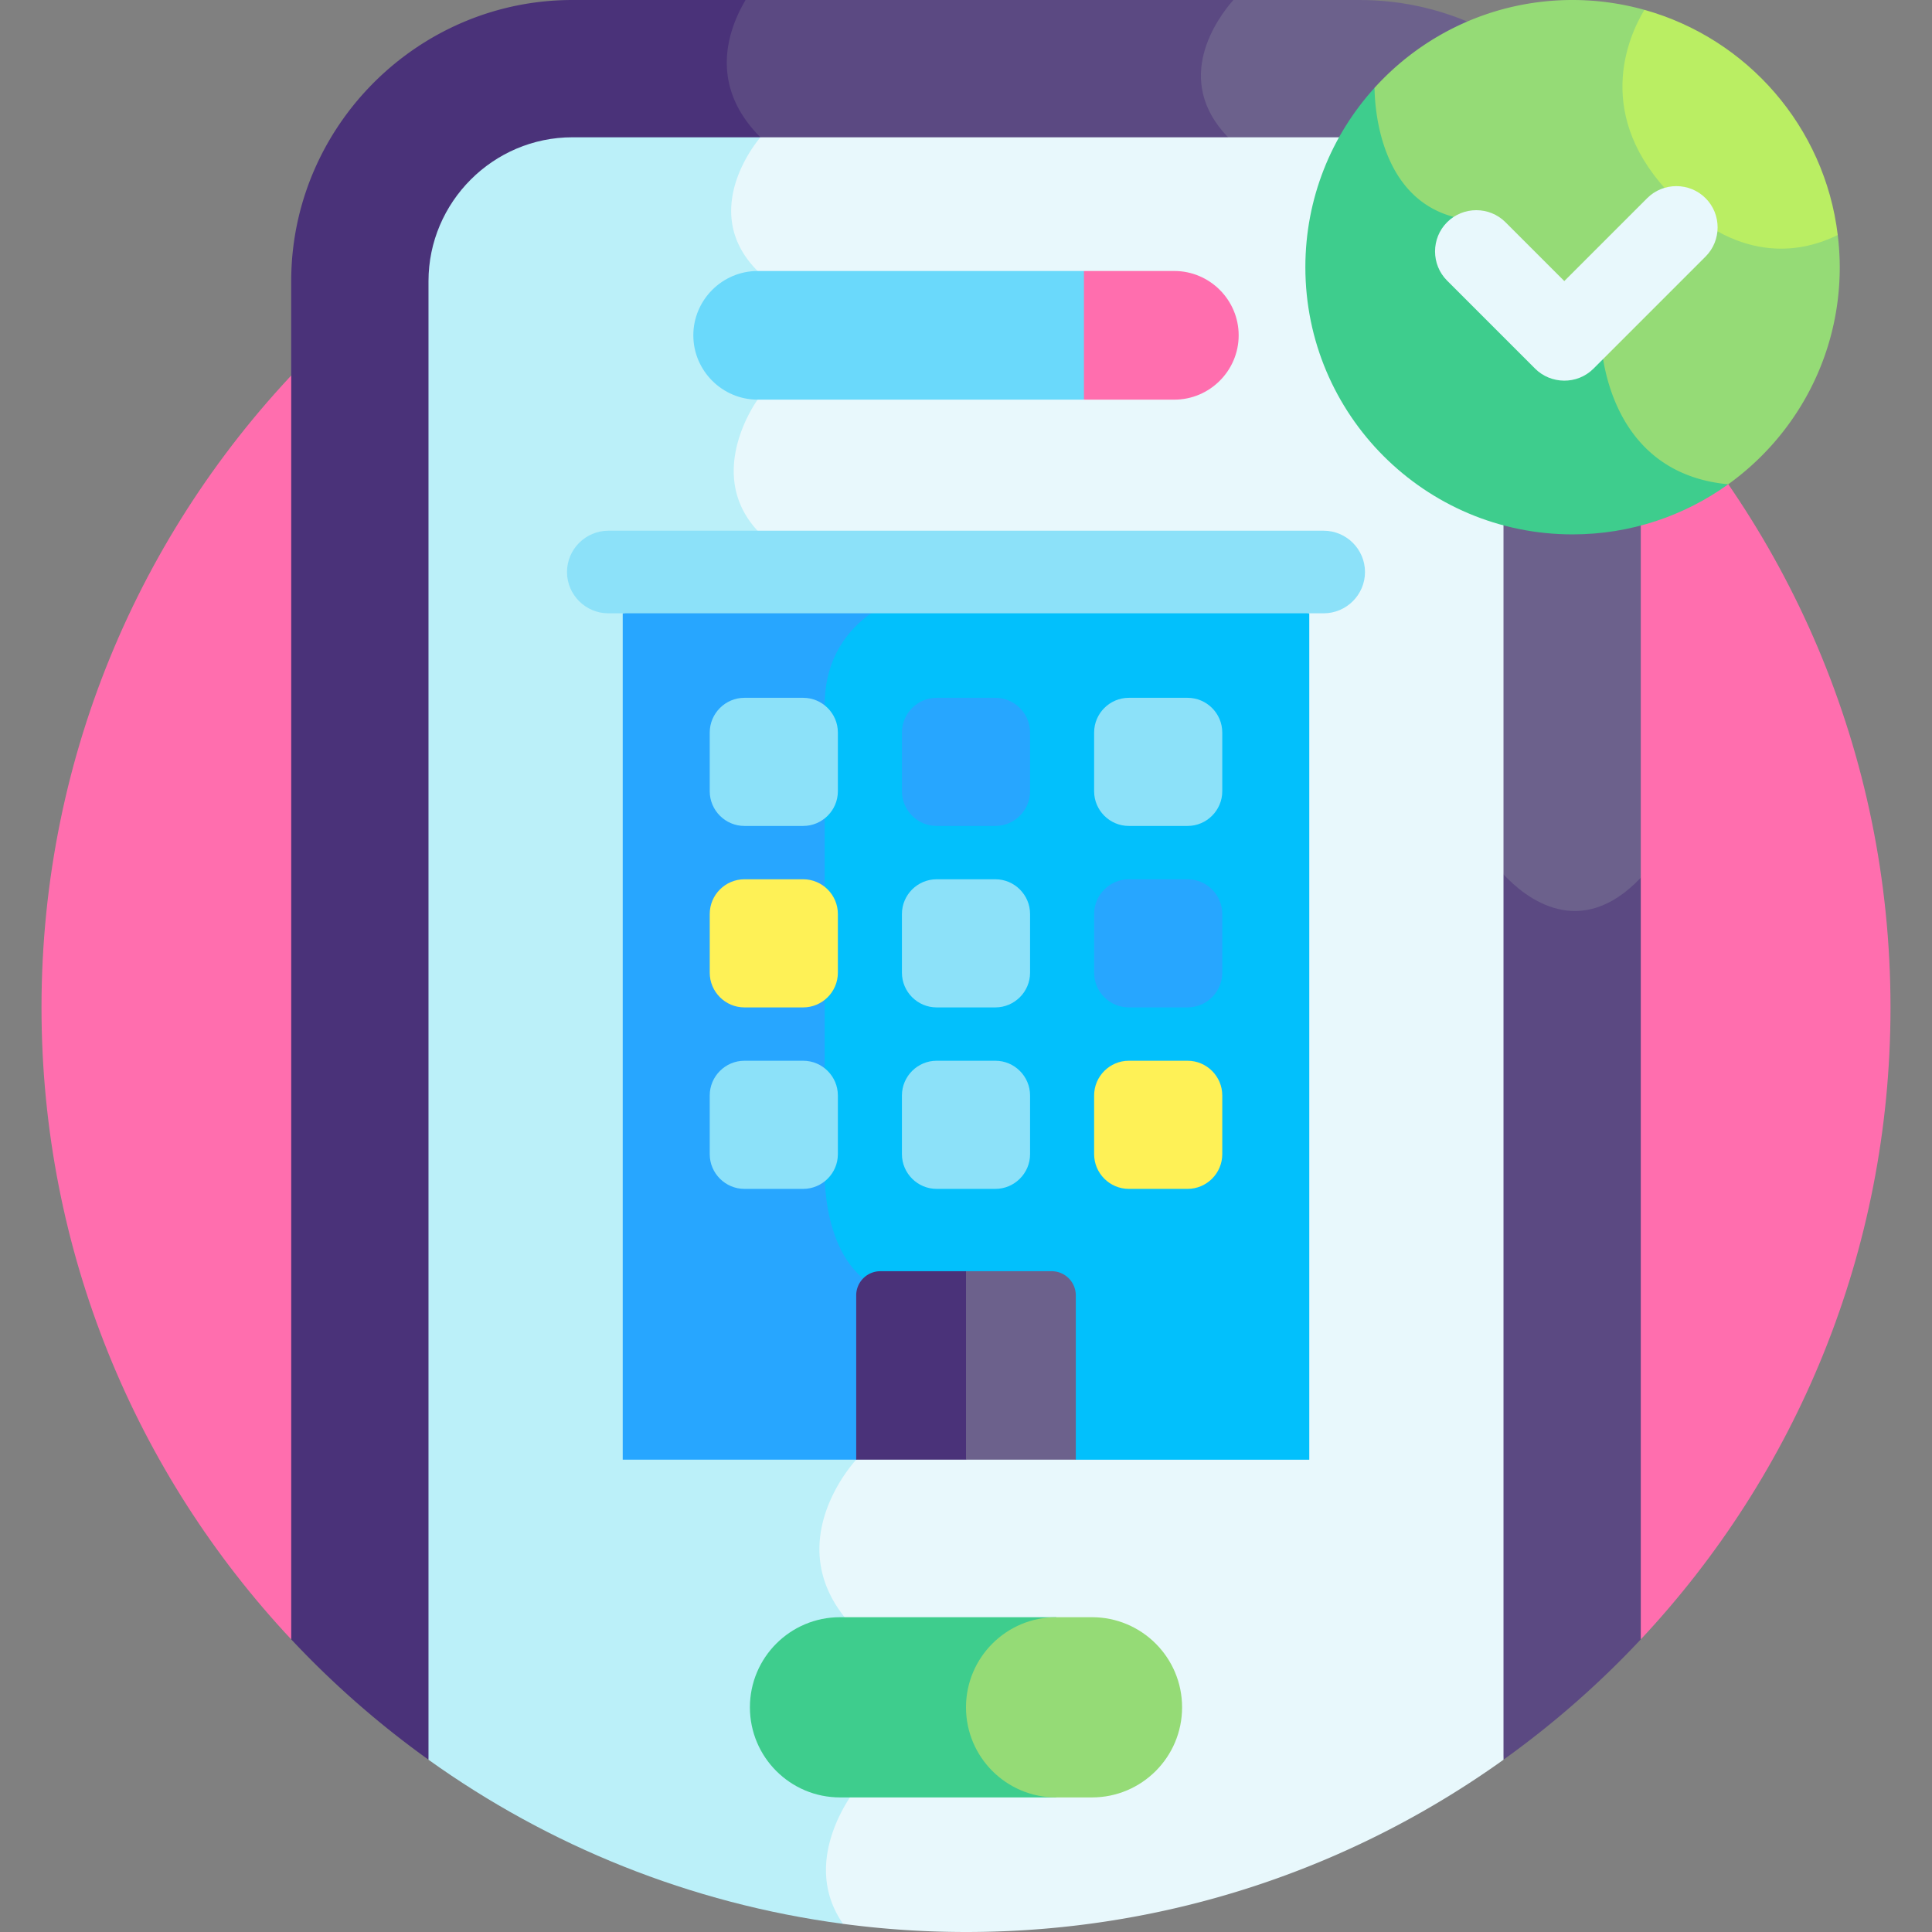
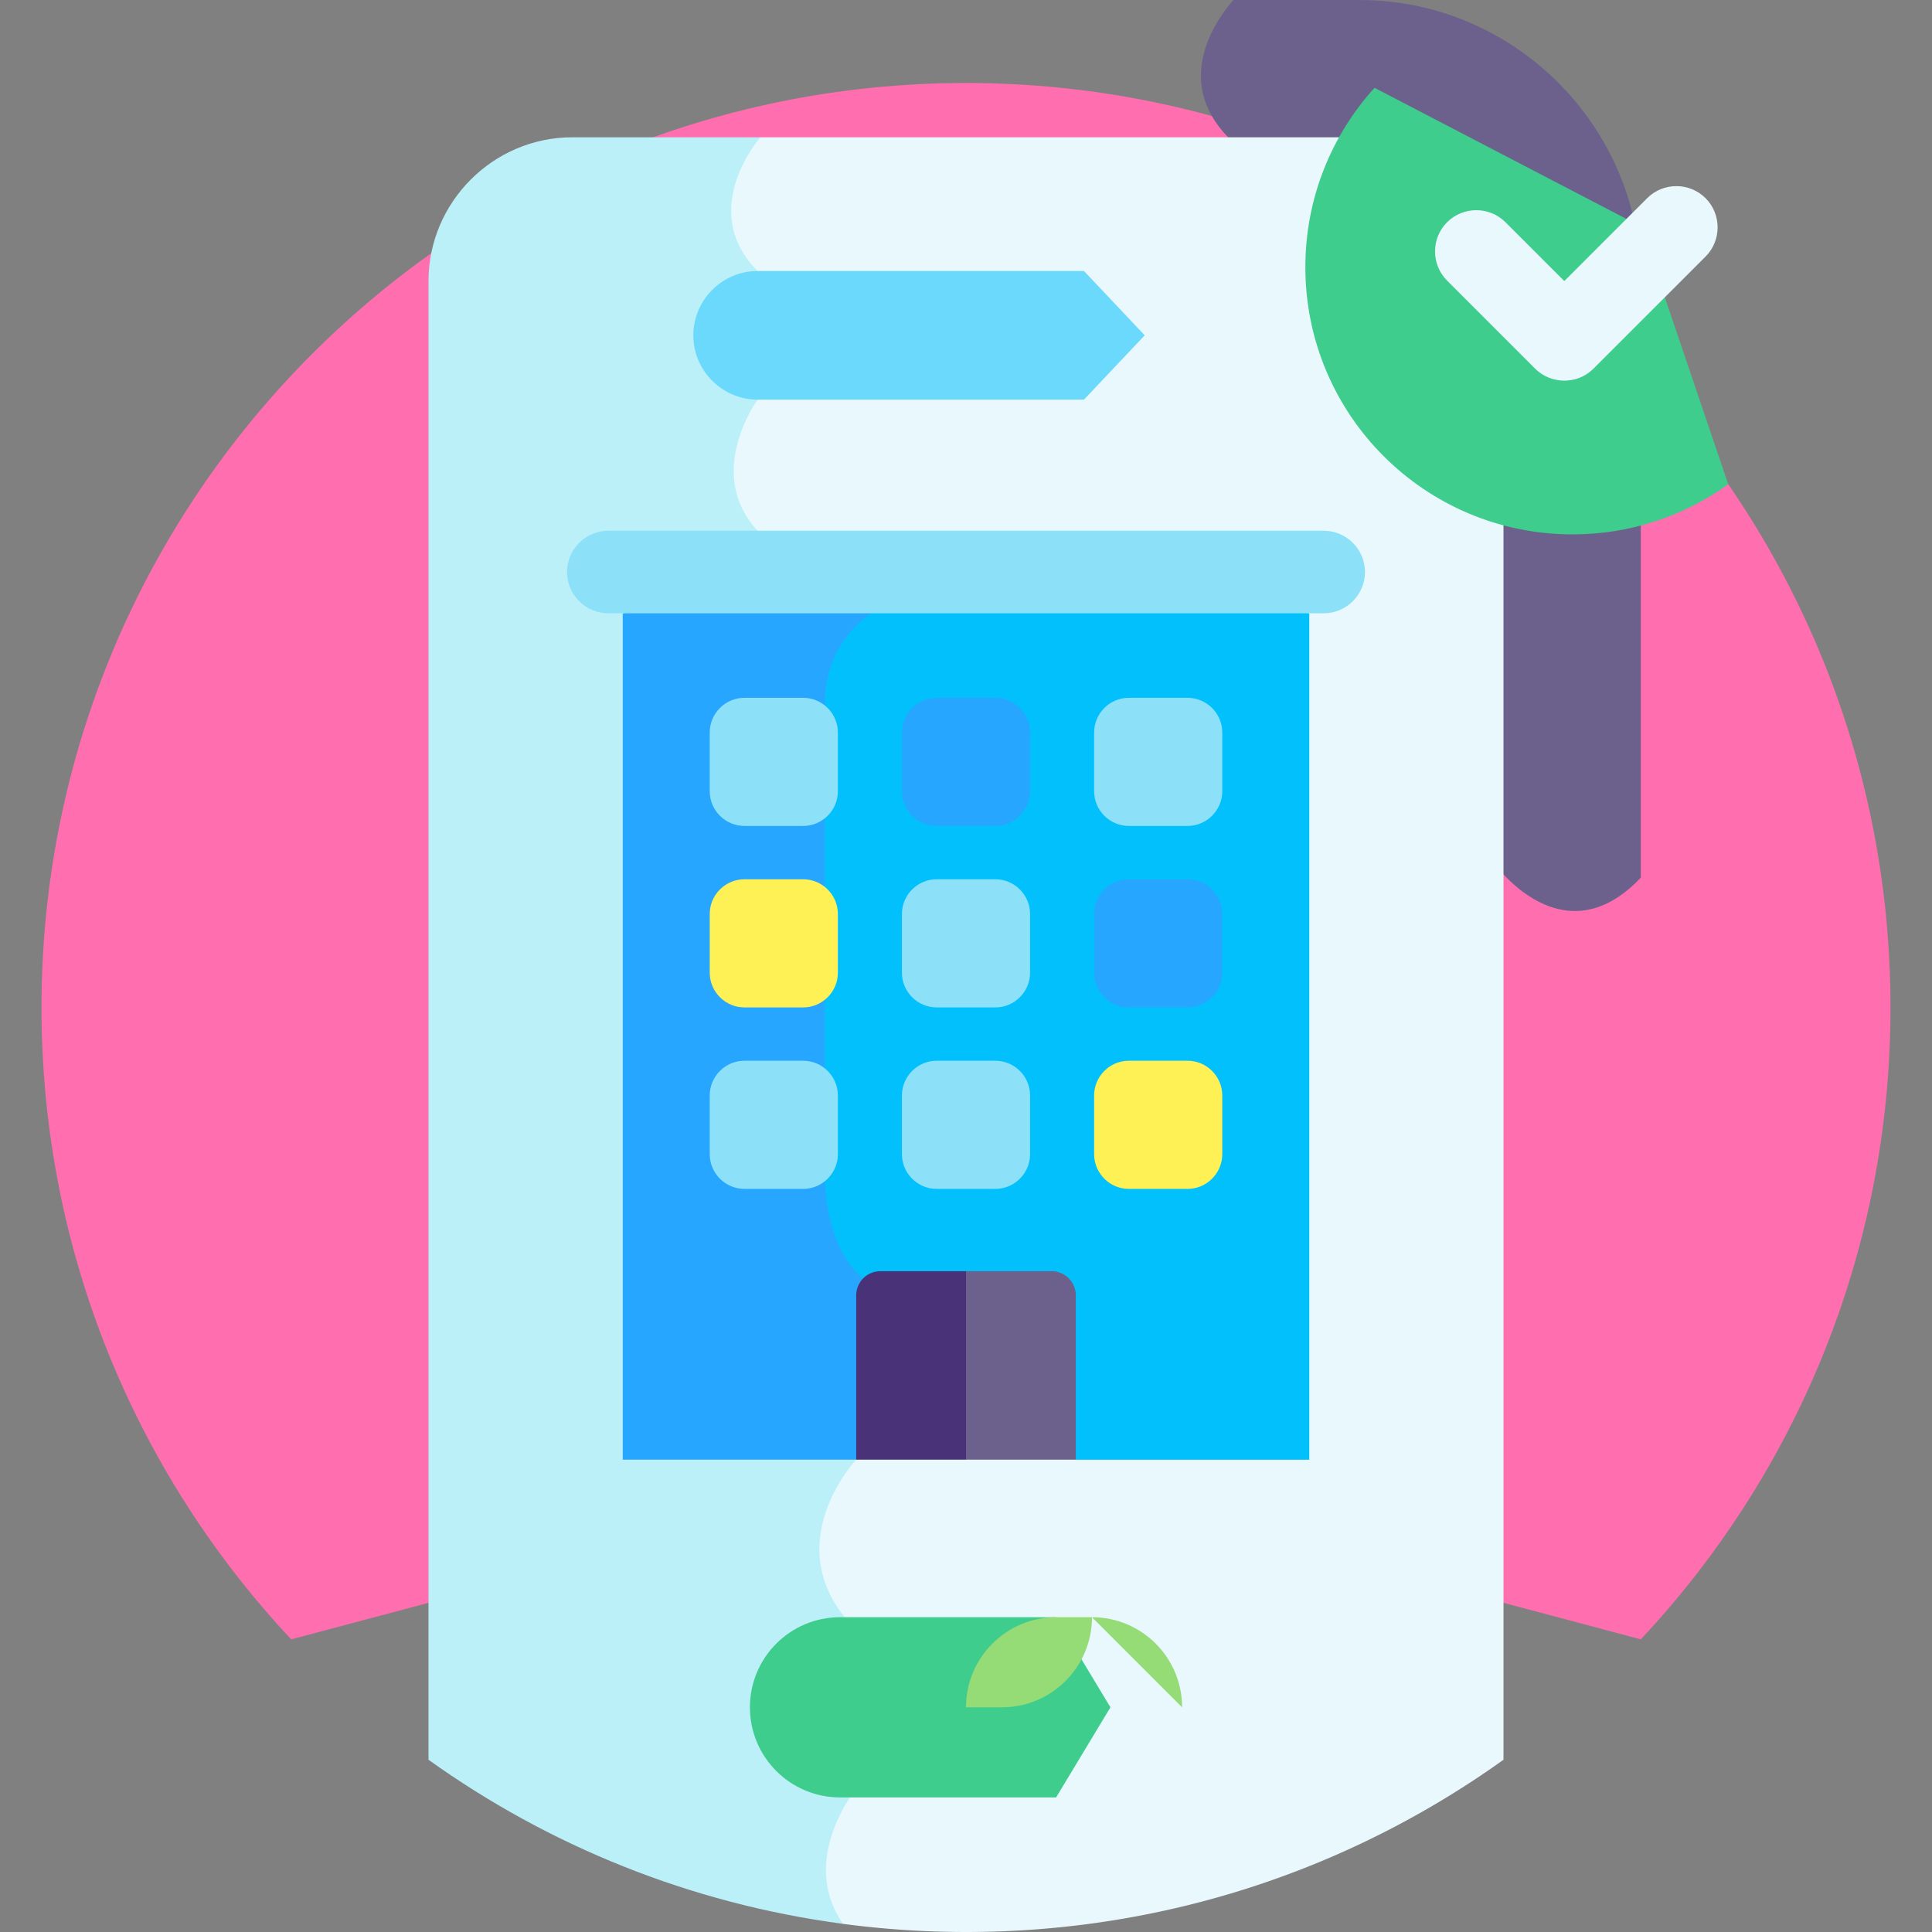
<svg xmlns="http://www.w3.org/2000/svg" width="512" height="512" x="0" y="0" viewBox="0 0 512 512" style="enable-background:new 0 0 512 512" xml:space="preserve" class="">
  <rect x="0" y="0" width="512" height="512" fill="#808080" stroke="none" />
  <g>
    <path fill="#ff6eae" d="m256 386.833 178.826 47.615c41.037-43.807 66.176-102.689 66.176-167.451 0-135.311-109.691-245.002-245.002-245.002S10.998 131.687 10.998 266.998c0 64.762 25.139 123.644 66.176 167.451z" opacity="1" data-original="#ff6eae" class="" />
-     <path fill="#4a3279" d="M197.589 0h-45.895c-40.986 0-74.52 33.534-74.52 74.52v359.929a246.531 246.531 0 0 0 36.382 31.886L223.525 58.682z" opacity="1" data-original="#4a3279" class="" />
-     <path fill="#5b4982" d="M326.855 0H197.589c-4.603 7.748-9.959 22.487 3.937 36.382l145.448 22.3zM376.541 214l21.903 252.335a246.415 246.415 0 0 0 36.382-31.886V232.602z" opacity="1" data-original="#5b4982" />
    <path fill="#6c618c" d="M360.306 0h-33.451c-4.311 4.914-16.183 21.093-1.403 36.382l36.286 46.062 36.706 149.292c5.974 6.381 20.396 17.727 36.382.865V74.52c0-40.986-33.534-74.52-74.52-74.52z" opacity="1" data-original="#6c618c" />
    <path fill="#bbf0f9" d="M201.525 36.382h-49.831c-20.976 0-38.138 17.162-38.138 38.138v391.83c31.794 22.759 69.26 38.094 109.866 43.492l84.339-171.474z" opacity="1" data-original="#bbf0f9" class="" />
    <path fill="#e8f8fc" d="M360.305 36.382h-158.78s-16.951 19.224-.74 35.435v34.093s-14.743 20.044.74 35.527l25.378 245.396s-21.936 23.231 0 45.167v42s-15.407 18.742-3.482 35.841A247.118 247.118 0 0 0 256 512c53.129 0 102.303-16.917 142.443-45.65V74.52c.001-20.976-17.162-38.138-38.138-38.138z" opacity="1" data-original="#e8f8fc" class="" />
    <path fill="#27a6ff" d="m250.51 149.522-85.483 13.01v224.301h61.876L256 361.859z" opacity="1" data-original="#27a6ff" />
    <path fill="#02c0fc" d="m289.956 149.522-59.125 13.01c-5.701 4.03-12.284 11.476-12.284 24.389v122.716s-1.21 25.267 15.032 32.13L256 361.859l29.097 24.974h61.876V162.532z" opacity="1" data-original="#02c0fc" />
    <path fill="#4a3279" d="M256 336.884h-22.697a6.4 6.4 0 0 0-6.399 6.4v43.549H256l13.612-23.219z" opacity="1" data-original="#4a3279" class="" />
    <path fill="#8ce1f9" d="M212.853 184.927h-15.574c-5.055 0-9.191 4.136-9.191 9.191v15.574c0 5.055 4.136 9.191 9.191 9.191h15.574c5.055 0 9.191-4.136 9.191-9.191v-15.574c0-5.055-4.136-9.191-9.191-9.191z" opacity="1" data-original="#8ce1f9" class="" />
    <path fill="#27a6ff" d="M263.787 184.927h-15.574c-5.055 0-9.191 4.136-9.191 9.191v15.574c0 5.055 4.136 9.191 9.191 9.191h15.574c5.055 0 9.191-4.136 9.191-9.191v-15.574c0-5.055-4.136-9.191-9.191-9.191z" opacity="1" data-original="#27a6ff" />
    <path fill="#8ce1f9" d="M314.721 184.927h-15.574c-5.055 0-9.191 4.136-9.191 9.191v15.574c0 5.055 4.136 9.191 9.191 9.191h15.574c5.055 0 9.191-4.136 9.191-9.191v-15.574c.001-5.055-4.135-9.191-9.191-9.191z" opacity="1" data-original="#8ce1f9" class="" />
    <path fill="#fef156" d="M212.853 233.018h-15.574c-5.055 0-9.191 4.136-9.191 9.191v15.574c0 5.055 4.136 9.191 9.191 9.191h15.574c5.055 0 9.191-4.136 9.191-9.191v-15.574c0-5.055-4.136-9.191-9.191-9.191z" opacity="1" data-original="#fef156" />
    <path fill="#8ce1f9" d="M263.787 233.018h-15.574c-5.055 0-9.191 4.136-9.191 9.191v15.574c0 5.055 4.136 9.191 9.191 9.191h15.574c5.055 0 9.191-4.136 9.191-9.191v-15.574c0-5.055-4.136-9.191-9.191-9.191z" opacity="1" data-original="#8ce1f9" class="" />
    <path fill="#27a6ff" d="M314.721 233.018h-15.574c-5.055 0-9.191 4.136-9.191 9.191v15.574c0 5.055 4.136 9.191 9.191 9.191h15.574c5.055 0 9.191-4.136 9.191-9.191v-15.574c.001-5.055-4.135-9.191-9.191-9.191z" opacity="1" data-original="#27a6ff" />
    <path fill="#8ce1f9" d="M212.853 281.109h-15.574c-5.055 0-9.191 4.136-9.191 9.191v15.574c0 5.055 4.136 9.191 9.191 9.191h15.574c5.055 0 9.191-4.136 9.191-9.191V290.3c0-5.055-4.136-9.191-9.191-9.191zM263.787 281.109h-15.574c-5.055 0-9.191 4.136-9.191 9.191v15.574c0 5.055 4.136 9.191 9.191 9.191h15.574c5.055 0 9.191-4.136 9.191-9.191V290.3c0-5.055-4.136-9.191-9.191-9.191z" opacity="1" data-original="#8ce1f9" class="" />
    <path fill="#fef156" d="M314.721 281.109h-15.574c-5.055 0-9.191 4.136-9.191 9.191v15.574c0 5.055 4.136 9.191 9.191 9.191h15.574c5.055 0 9.191-4.136 9.191-9.191V290.3c.001-5.055-4.135-9.191-9.191-9.191z" opacity="1" data-original="#fef156" />
    <path fill="#6c618c" d="M256 336.884v49.949h29.097v-43.549a6.4 6.4 0 0 0-6.4-6.4z" opacity="1" data-original="#6c618c" />
    <path fill="#8ce1f9" d="M361.738 151.59c0-6.018-4.924-10.942-10.942-10.942H161.204c-6.018 0-10.942 4.924-10.942 10.942s4.924 10.942 10.942 10.942h189.592c6.018 0 10.942-4.924 10.942-10.942z" opacity="1" data-original="#8ce1f9" class="" />
    <path fill="#3ecd8d" d="M279.879 476.335h-57.266c-13.188 0-23.879-10.691-23.879-23.879s10.691-23.879 23.879-23.879h57.266l14.396 23.879z" opacity="1" data-original="#3ecd8d" />
-     <path fill="#95db76" d="M313.266 452.456c0-13.188-10.691-23.879-23.879-23.879h-9.508c-13.188 0-23.879 10.691-23.879 23.879s10.691 23.879 23.879 23.879h9.508c13.188 0 23.879-10.692 23.879-23.879z" opacity="1" data-original="#95db76" />
+     <path fill="#95db76" d="M313.266 452.456c0-13.188-10.691-23.879-23.879-23.879h-9.508c-13.188 0-23.879 10.691-23.879 23.879h9.508c13.188 0 23.879-10.692 23.879-23.879z" opacity="1" data-original="#95db76" />
    <path fill="#3ecd8d" d="m434.826 60-70.558-36.73c-11.391 12.567-18.333 29.241-18.333 47.539 0 39.106 31.702 70.809 70.809 70.809 15.397 0 29.633-4.93 41.252-13.275z" opacity="1" data-original="#3ecd8d" />
-     <path fill="#95db76" d="M487.022 62.273 450.859 42 435.778 2.609A70.848 70.848 0 0 0 416.743 0c-20.809 0-39.52 8.978-52.476 23.27.074 6.412 1.926 35.23 29.258 35.23l30.683 30.364s.055 36.309 33.787 39.479c17.892-12.851 29.557-33.824 29.557-57.534 0-2.891-.193-5.735-.53-8.536z" opacity="1" data-original="#95db76" />
-     <path fill="#baee63" d="M487.022 62.273c-3.449-28.689-24.041-52.087-51.244-59.664-4.331 7.199-13.735 28.242 7.747 49.724 18.228 18.227 34.877 14.219 43.497 9.94z" opacity="1" data-original="#baee63" />
    <path fill="#e8f8fc" d="M451.993 52.518c-4.255-4.255-11.219-4.255-15.474 0l-21.964 21.964-15.588-15.588c-4.255-4.255-11.219-4.255-15.474 0s-4.255 11.219 0 15.474l23.325 23.325c4.148 4.148 11.13 4.344 15.474 0l29.701-29.701c4.256-4.255 4.256-11.218 0-15.474z" opacity="1" data-original="#e8f8fc" class="" />
    <path fill="#6ad9fb" d="M287.261 71.817h-86.475c-9.376 0-17.046 7.671-17.046 17.047s7.671 17.047 17.046 17.047h86.475l16.098-17.047z" opacity="1" data-original="#6ad9fb" />
-     <path fill="#ff6eae" d="M311.214 71.817H287.26v34.093h23.954c9.375 0 17.046-7.671 17.046-17.047.001-9.375-7.67-17.046-17.046-17.046z" opacity="1" data-original="#ff6eae" class="" />
  </g>
</svg>